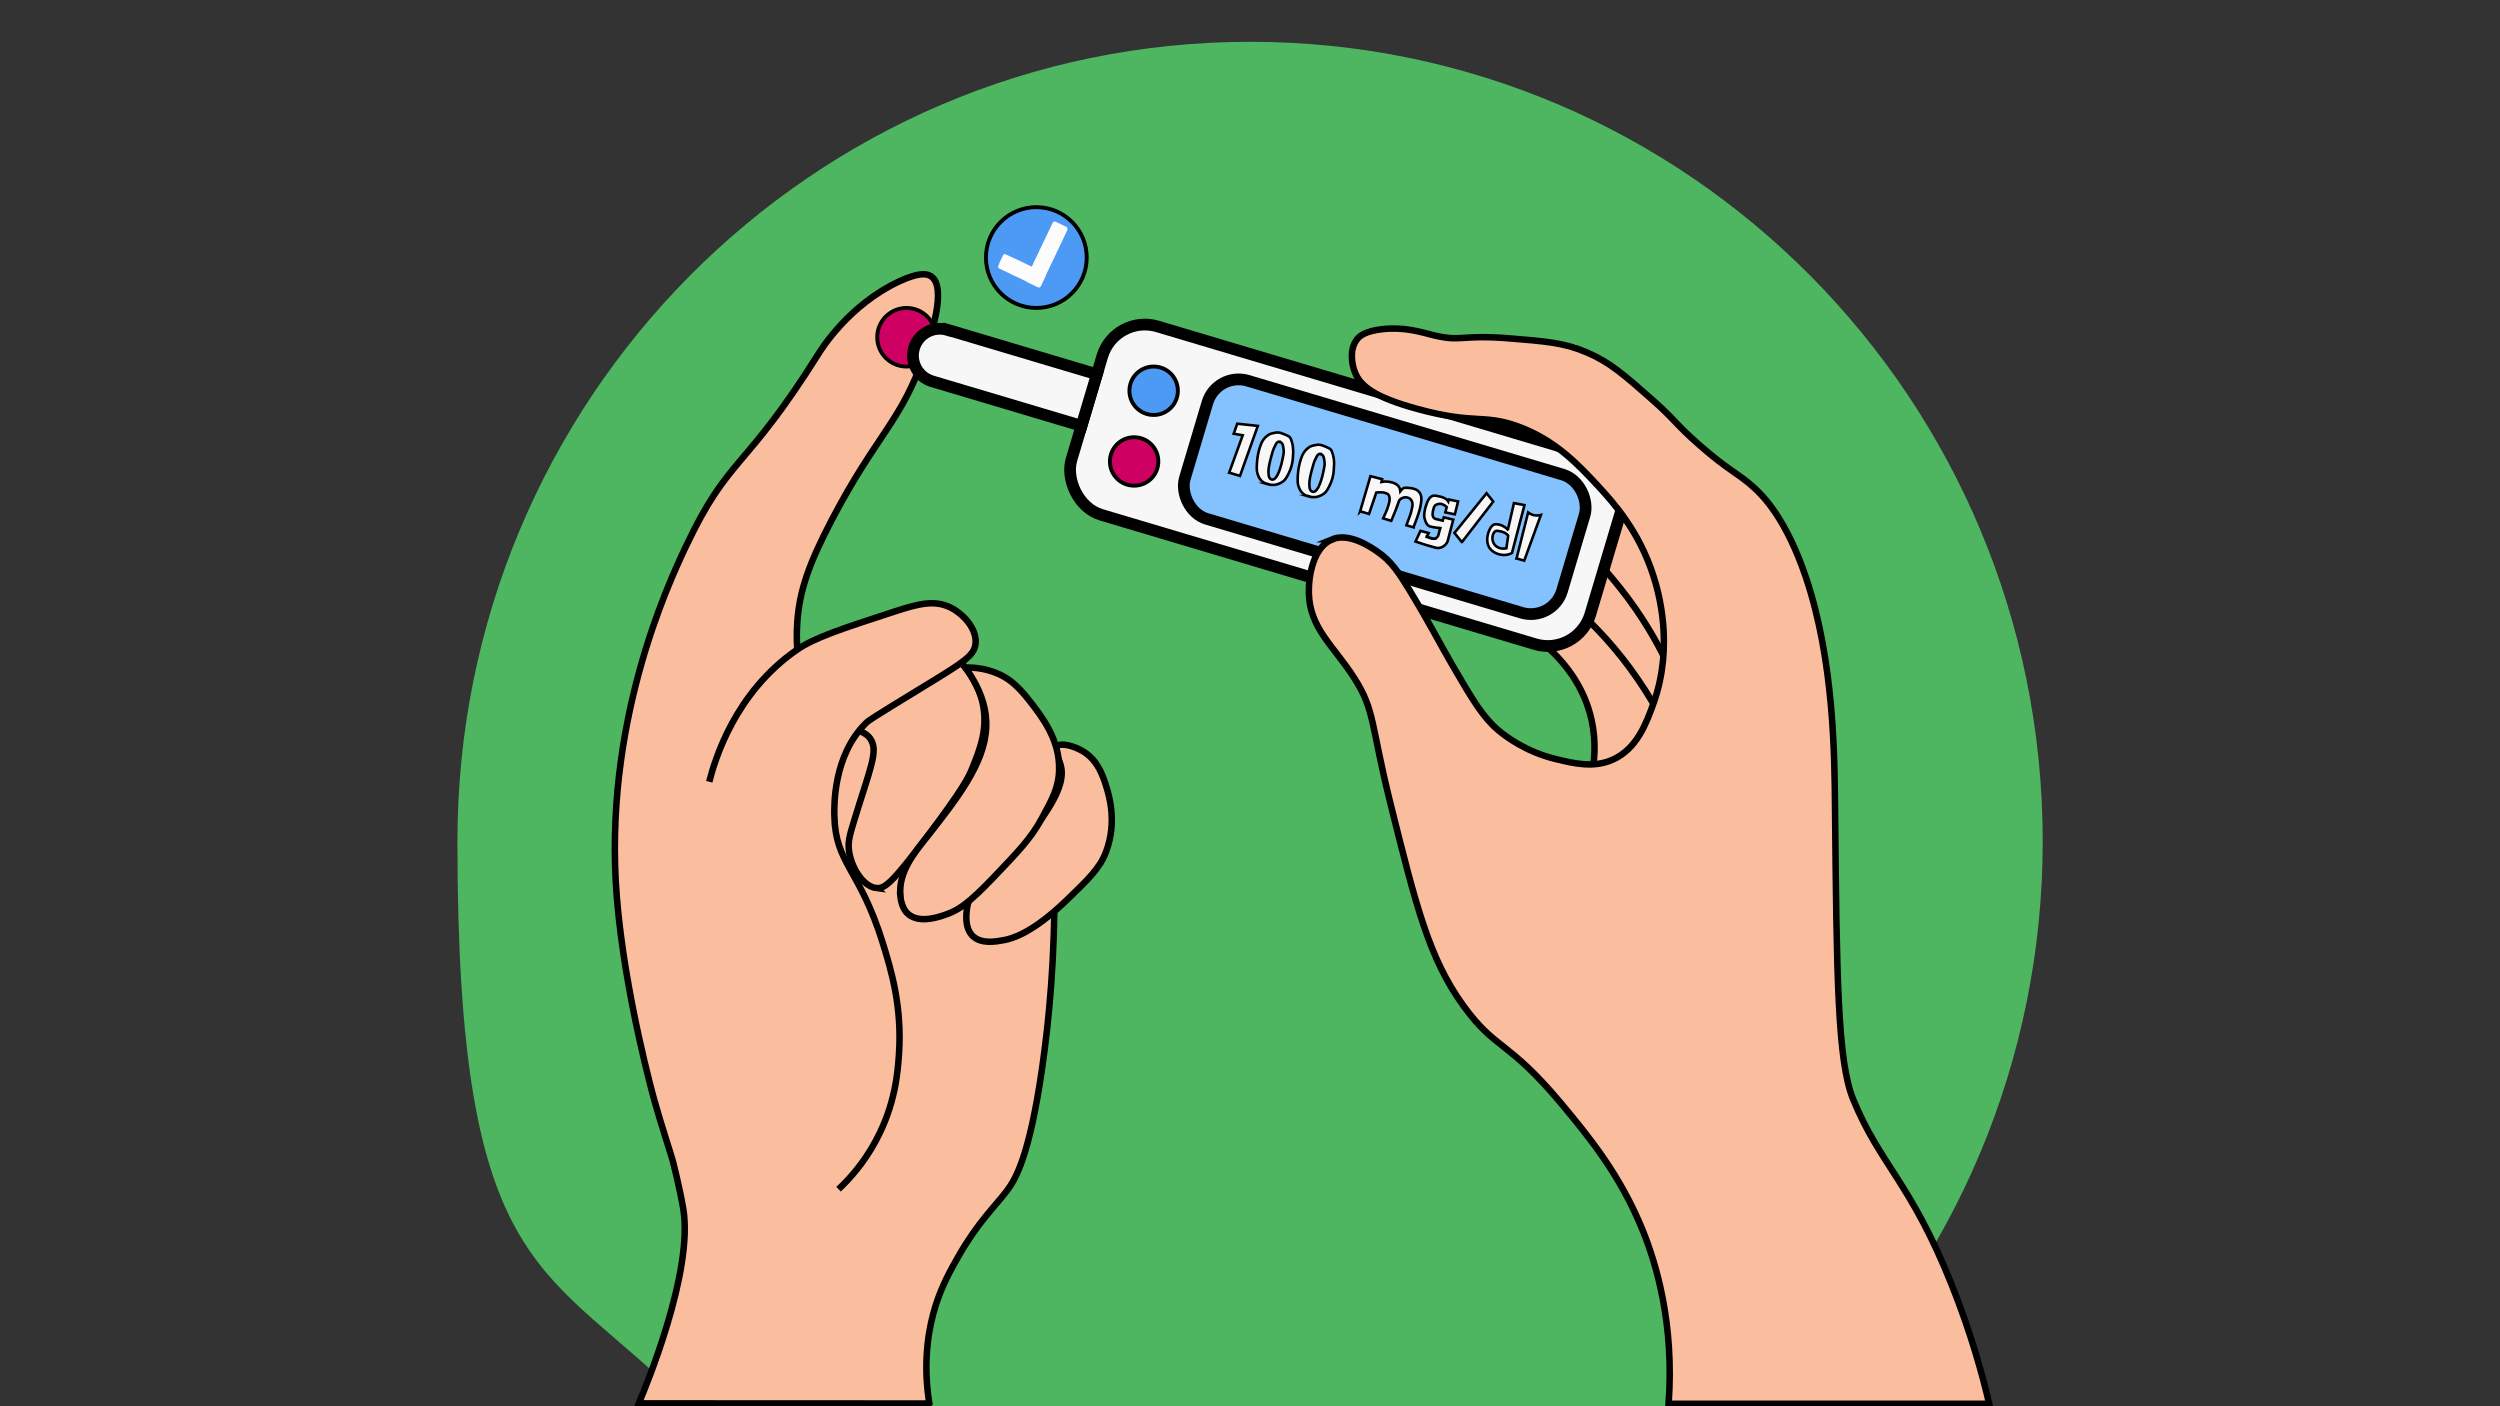
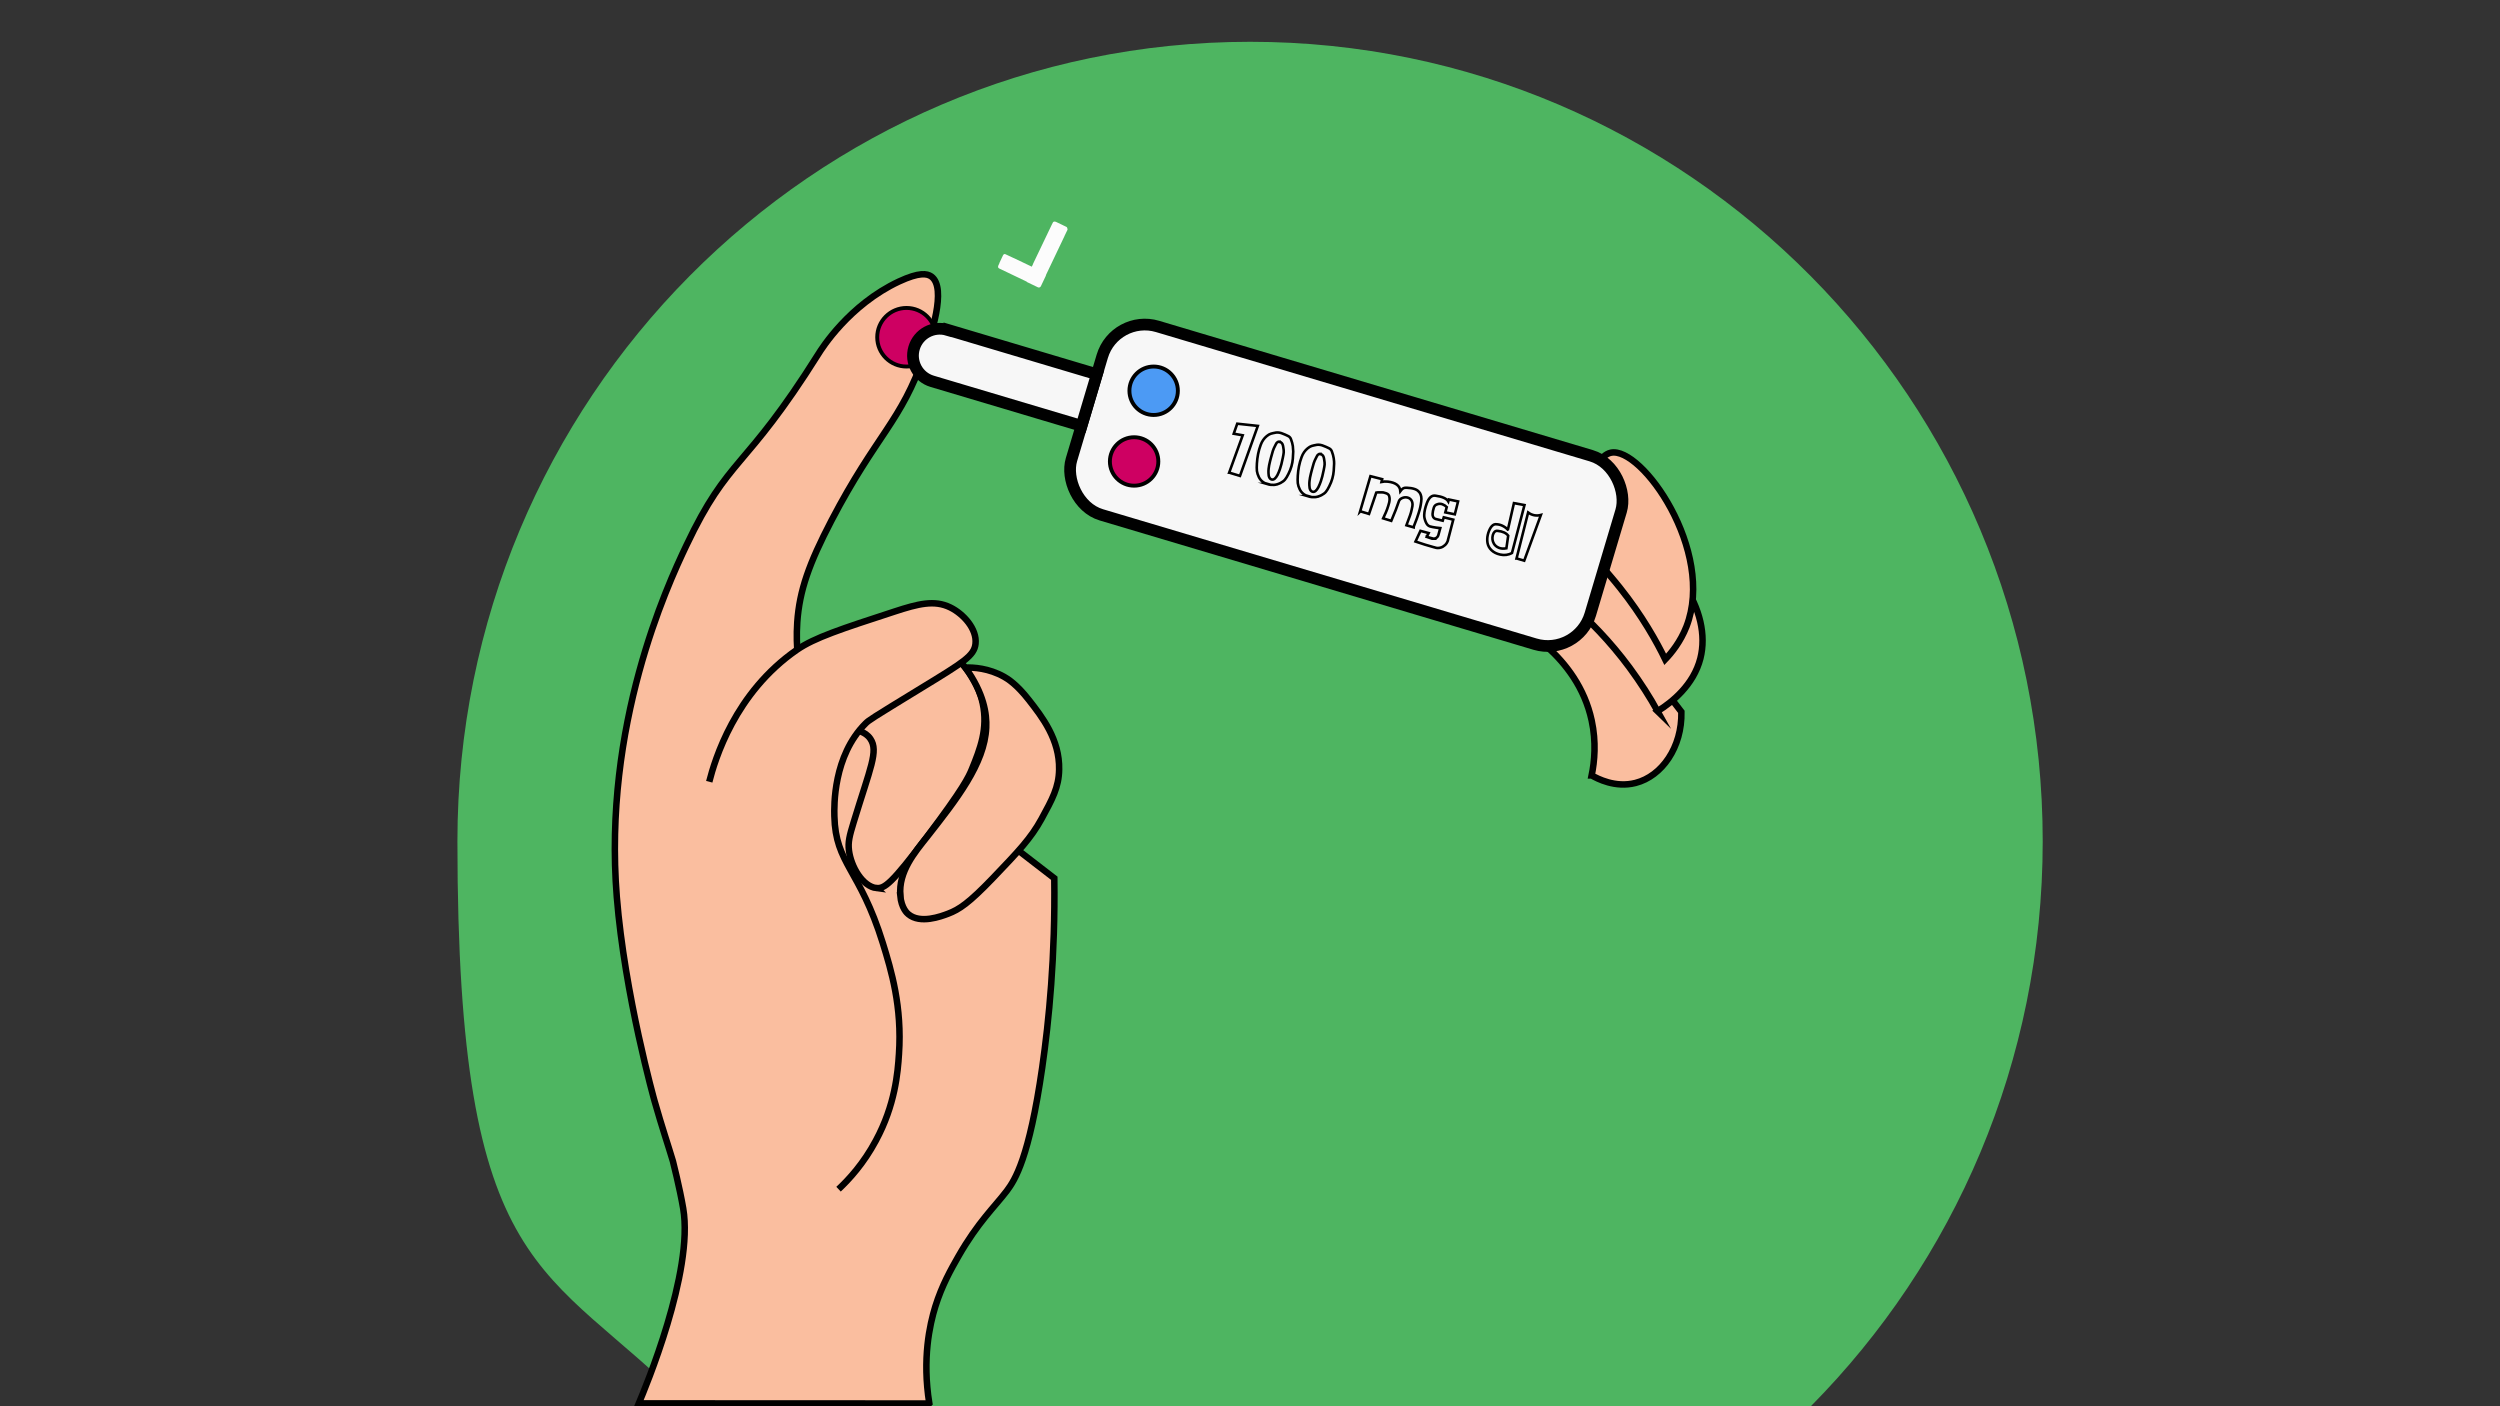
<svg xmlns="http://www.w3.org/2000/svg" version="1.1" viewBox="0 0 1920 1080">
  <rect x="0" y="0" width="1920" height="1080" fill="#333333" stroke="none" />
  <defs>
    <style>
      .cls-1 {
        fill: #ce0062;
      }

      .cls-1, .cls-2, .cls-3, .cls-4, .cls-5, .cls-6 {
        stroke: #000;
        stroke-miterlimit: 10;
      }

      .cls-1, .cls-5 {
        stroke-width: 3px;
      }

      .cls-2 {
        stroke-width: 2px;
      }

      .cls-2, .cls-3 {
        fill: #f7f7f7;
      }

      .cls-7 {
        fill: #fcfcfc;
      }

      .cls-3, .cls-6 {
        stroke-width: 9px;
      }

      .cls-4 {
        fill: #fabe9f;
        stroke-width: 5px;
      }

      .cls-8 {
        fill: #4eb561;
      }

      .cls-5 {
        fill: #4c9af4;
      }

      .cls-6 {
        fill: #83c1ff;
      }
    </style>
  </defs>
  <g>
    <g id="_x31_0">
      <path class="cls-8" d="M1390.7,1080c110-111.1,178.1-264.5,178.1-433.9,0-339.1-272.5-614-608.7-614S351.3,307,351.3,646.1s68,322.8,178.1,433.9h861.3Z" />
      <path class="cls-4" d="M1222.4,595.5c2.2-10.7,3.6-25.5,0-42.2-10.9-50.5-58.2-74.1-65.8-77.8,20.6-7.9,41.3-15.7,61.9-23.6,24.3,31.6,48.5,63.2,72.8,94.8.6,27.1-14.9,49.4-35.2,54.6-15.6,4-29.3-3.3-33.7-5.8Z" />
      <path class="cls-4" d="M1273.1,546.3c-5.8-10.5-13-21.9-21.7-33.7-15.2-20.5-31-36.4-44.9-48.4,8.5-20.9,17-41.8,25.5-62.7,54.7,21.9,82.9,68.5,73.9,104.1-5.2,20.4-21.7,33.7-32.9,40.6Z" />
      <path class="cls-4" d="M1224.7,425.5c4.2,9.2,8.6,12.3,19.4,25.9,17.2,21.6,28.2,41.4,34.8,55,4.9-5.1,11.7-13.5,16.3-25.2,22.4-57.9-34.5-138.7-58.1-133.5-15.9,3.5-25.9,48.3-12.4,77.8Z" />
      <g>
        <path class="cls-4" d="M713.7,1077.8c-5.5-34.4.3-60.3,4.6-74.3,5.1-16.4,12.1-28.7,17.8-38.7,15-26.2,27.7-37.8,37.2-50.3,6.2-8.3,17.1-25.1,27.1-94.5,5.2-36.2,10.1-85.6,9.3-145.5-64.5-49.8-129-99.6-193.5-149.4-2.6-11.1-5.2-27.6-3.9-47.2,1.7-24.4,9-45,26.3-78.2,34.6-66.2,53.5-75.6,71.2-127,4.7-13.7,17.8-51.6,5.4-60.4-3.2-2.2-9.1-3.4-24.8,3.9-38.2,17.9-59.3,51.5-61.9,55.7-57,90.8-68.6,77.9-101.4,147.1-15,31.5-64,138-53.4,269.8,6.1,75.5,29,156.8,29,156.8,5.8,20.4,10.5,34.1,14.1,46.2,0,0,5.2,20.4,7.9,36.3,8.3,48.6-29.4,138.5-34.1,149.7,74.3,0,148.7,0,223,.1Z" />
        <path class="cls-4" d="M673.1,682c6.2.7,11.7-3.4,38.7-39.2,28.1-37.3,32.2-46.2,34.6-52.1,6.3-15.4,12.5-31.2,8.3-50.6-3.3-15-11.3-25.4-16.5-31-67.2,28.3-82.8,42-81.1,49.1,1,4.1,7.1,2.9,11.4,9.3,6.3,9.4-.1,22-12.9,64-3.2,10.5-4.4,15.2-3.6,21.7,1.6,12.5,10.4,27.6,21.2,28.9Z" />
-         <path class="cls-4" d="M742.5,698.8c-.4,3.2-1.7,14,4.6,20.1,6.6,6.3,17.7,4.3,24,3.1,5.9-1.1,21.4-5,48-30.6,17.2-16.6,25.9-24.9,30.6-37.9,8.1-22.3,2.2-42.1,0-49.2-2.6-8.4-6.4-19.8-17-26.7-7.7-5-18.9-7.7-21.7-4-2.2,2.8,1.8,7.7,3.5,13.6,2.1,7.3,1.8,18.5-14.7,41.7-28.4,39.9-54.1,43.9-57.3,69.8Z" />
        <path class="cls-4" d="M691.4,687.8c.9,9.7,5.3,13.6,6.2,14.3,9.1,7.7,25.1,1.7,30.6-.4,8.4-3.2,15.8-8,34.5-27.5,19.3-20.2,29-30.3,37.2-45.3,8.2-15,13.3-24.3,13.5-37.9.5-23-13.1-40.5-23.2-53.4-9.5-12.2-16.5-16.4-19-17.8-11.9-6.7-23.6-7.3-29.8-7.1,14.3,19.9,16.5,35.7,16,46.1-1.2,27.7-22.8,55.1-45.5,84-9.2,11.6-22.1,26.7-20.4,45Z" />
        <path class="cls-4" d="M644,913.3c8.1-7.6,19.3-19.8,28.6-37.2,14.9-27.5,16.9-52.5,17.8-66.6,2.5-36.4-5.9-64.2-12.4-85.2-17.8-57.3-36.3-60.5-37.2-97.5-.2-7.6-1-46.3,24-71.2,2.4-2.4,3.8-3.4,42.6-27.1,32.6-19.9,40.8-24.8,41.8-34.1,1.2-11.3-9.2-22.9-19.4-27.9-12.2-6-24.8-2.7-42.6,3.1-41.1,13.4-61.6,20.1-75.1,29.4-47.8,33-63.1,84.6-67.4,101.4" />
        <circle class="cls-1" cx="696.2" cy="259" r="22.5" />
      </g>
      <g>
        <rect class="cls-3" x="825.9" y="297.5" width="415.8" height="151" rx="34.1" ry="34.1" transform="translate(149.8 -280.1) rotate(16.6)" />
        <circle class="cls-5" cx="886" cy="300.1" r="18.6" />
        <circle class="cls-1" cx="871" cy="354.4" r="18.6" />
-         <rect class="cls-6" x="912.1" y="326.4" width="302.3" height="110.7" rx="25" ry="25" transform="translate(153.6 -288.1) rotate(16.6)" />
        <path class="cls-3" d="M719.6,266.8h119.7v41.3h-119.7c-11.4,0-20.6-9.2-20.6-20.6h0c0-11.4,9.2-20.6,20.6-20.6Z" transform="translate(114.3 -208) rotate(16.6)" />
      </g>
-       <path class="cls-4" d="M1022.7,414.3c13-5.4,28.5,4.9,34.5,8.9,11.2,7.5,17,16.5,25.2,29.9,16.3,26.9,22.5,39.6,33.3,58.2,15.3,26.3,23.2,39.6,35.2,49.7,5.1,4.2,20.8,16.5,44.5,22.1,13.7,3.3,28.5,6.8,43,.4,18.8-8.3,26-28.2,31.4-43.1,16.3-45.3,3.5-87.1,0-98.2-11.1-34.6-30.8-56.3-42.6-69.1-14.7-15.8-32.7-35.3-61.9-45.8-26.3-9.4-32.9-1.2-76.6-13.2-33.8-9.2-43.9-17.9-48-27.9-2.7-6.7-4.4-18.1,1.5-25.6,2.1-2.7,6.4-6.3,19.4-7.8,17.3-1.9,29.8,2.3,39.5,4.7,21.3,5.2,20.8-.6,57.3,2.3,28.6,2.3,43,3.4,60.4,10.9,17.3,7.4,28.2,16.9,49.5,35.7,18.4,16.2,18.2,19.1,37.2,35.7,22.6,19.8,29.6,21.4,41.8,32.6,7,6.4,24.5,24,39.5,68.3,21.9,64.7,22.1,138.7,22.5,177.7,1.3,129.4,1.9,194.2,13.9,223.5,20.7,50.5,44,63.4,75.5,142,15.2,37.9,24,70.5,29,91.9h-246.2c4.5-62.2-9.8-108-19.7-132.7-17.6-43.7-42.5-73.5-62.7-97.8-41.5-49.6-50.3-40.7-75.5-75.6-26.1-36.3-36-75.8-55.7-154.8-15.3-61.4-11.8-71.5-27.9-96.6-15.9-24.8-34.2-38.1-34.8-65.2-.3-13.6,3.6-35.2,17.8-41.1Z" />
      <g>
        <path class="cls-2" d="M944,363l10.4-28.7-6.9-1.2,2.7-7.7,15.8,1.7-13.7,38.4-8.2-2.5Z" />
        <path class="cls-2" d="M973.5,371.8c-3-.8-5.3-2.6-6.7-5.4-.8-1.7-1.3-3.2-1.5-4.7-.2-1.5-.1-3.4,0-5.8.3-4.9,1.2-9.7,2.9-14.2,1-2.8,2.6-5.1,4.7-6.8,1.1-.9,2.1-1.5,3.1-1.8,1-.3,2.3-.6,4-.9,1.7-.2,3.5.1,5.5,1,.4.1.9.4,1.5.6.7.3,1.2.5,1.5.7.4.2.8.4,1.2.6s.8.6,1.1,1c.3.4.6.8.7,1.3.7,1.7,1.1,3.5,1.4,5.2.2,1.8.3,3.2.3,4.2,0,1-.1,2.8-.3,5.4-.3,3.9-1.4,7.9-3.4,11.8-.9,1.9-1.8,3.3-2.6,4.3-.8,1-1.9,1.8-3.4,2.6-1.8.9-3.5,1.4-5,1.5-1.5.1-3.3,0-5.3-.6ZM982.8,339.2c-.3,0-.5,0-.8,0-.2,0-.5.1-.7.3-.2.2-.4.3-.6.4-.2.1-.3.4-.5.7-.2.3-.3.5-.4.7-.1.2-.2.4-.4.8s-.3.6-.4.8c-1,1.8-1.9,4.5-2.8,8.2-.2.7-.4,1.8-.8,3.1-.3,1.4-.6,2.4-.7,3.1-.1.7-.3,1.6-.4,2.7-.1,1.1-.2,2.2-.1,3.4,0,2.9,1,4.6,2.6,4.9,1.5.3,2.9-.9,4.3-3.5.7-1.5,1.4-3,1.9-4.6.5-1.6.9-2.8,1.1-3.7.2-.9.6-2.5,1.1-4.9.4-1.8.6-3.2.7-4.2,0-1.1,0-2.3-.3-3.6-.1-.9-.3-1.6-.4-2-.1-.5-.4-1-.8-1.5-.4-.5-.9-.8-1.6-.9Z" />
        <path class="cls-2" d="M1004.9,381.2c-3-.8-5.3-2.6-6.7-5.4-.8-1.6-1.3-3.2-1.5-4.7-.2-1.5-.1-3.4,0-5.8.3-4.9,1.2-9.7,2.9-14.2,1-2.8,2.6-5.1,4.7-6.8,1.1-.9,2.1-1.5,3.1-1.8,1-.3,2.3-.6,4-.9,1.7-.2,3.5.1,5.5,1,.4.1.9.4,1.5.6.7.3,1.2.5,1.5.7.4.2.8.4,1.2.6.5.3.8.6,1.1,1,.3.4.6.8.7,1.3.7,1.7,1.1,3.5,1.4,5.2s.3,3.2.3,4.2c0,1-.1,2.8-.3,5.4-.3,3.9-1.4,7.9-3.4,11.8-.9,1.9-1.8,3.3-2.6,4.3-.8,1-1.9,1.8-3.4,2.6-1.8.9-3.5,1.4-5,1.5-1.5.1-3.3,0-5.3-.6ZM1014.2,348.6c-.3,0-.5,0-.8,0-.2,0-.5.1-.7.3s-.4.3-.6.4c-.2.1-.3.4-.5.7-.2.3-.3.5-.4.7-.1.2-.2.4-.4.8s-.3.6-.4.8c-1,1.8-1.9,4.5-2.8,8.2-.2.7-.4,1.8-.8,3.1-.3,1.4-.6,2.4-.7,3.1-.1.7-.3,1.6-.4,2.7-.1,1.1-.2,2.2-.1,3.4,0,2.9,1,4.6,2.6,4.9,1.5.3,2.9-.9,4.3-3.5.7-1.5,1.4-3,1.9-4.6.5-1.6.9-2.8,1.1-3.7s.6-2.5,1.1-4.9c.4-1.8.6-3.2.7-4.2,0-1.1,0-2.3-.3-3.6-.1-.9-.3-1.6-.4-2-.1-.5-.4-1-.8-1.5-.4-.5-.9-.8-1.6-.9Z" />
        <path class="cls-2" d="M1044.5,393l8-27.3,9,2.3-.5,2.1c1.5-.3,3.2-.4,4.9-.2,6,.7,9.2,3.1,9.6,7.3,1.1-1.5,2.1-2.3,3.1-2.5,1-.2,2.7-.1,5.1.2,2.3.4,4,1,5.1,1.9.8.7,1.4,1.4,1.8,2,.4.7.7,1.6.9,2.6s.2,2.3,0,3.8c-.2,1.5-.4,2.9-.7,4.2s-.7,2.9-1.3,4.7c-.6,1.8-1.1,3.2-1.4,4.2-.4,1-.9,2.3-1.5,3.9-.6,1.6-1,2.5-1,2.8l-5.5-1.6c.4-1.2,1-2.8,1.8-4.8.8-2,1.3-3.6,1.7-4.9.4-1.3.7-3,1.1-4.9.3-1.8,0-3.3-.7-4.5-.8-1.2-1.8-1.9-3.1-2.2-1.2-.3-2.5-.2-3.8.3-1.3.5-2.2,1.3-2.7,2.4-1.3,4-3.3,9.1-5.9,15.2l-6.2-1.9c.2-.4.5-1.1.9-2.1.4-.9.8-1.8,1.1-2.4.3-.7.6-1.5,1-2.5.4-1,.7-1.9.9-2.7.2-.8.4-1.6.7-2.5.2-.9.3-1.7.3-2.4,0-.7,0-1.3-.2-2-.1-.6-.3-1.2-.7-1.6-.4-.4-.9-.8-1.5-1-.7-.2-1.1-.3-1.3-.4-.2-.1-.6-.2-1.1-.3-.6,0-.9,0-1-.1-.1,0-.4,0-1,0-.5,0-.9,0-1,0-.1,0-.5,0-1.1,0-.6,0-1,0-1.3.1l-5.6,16.5-6.6-2Z" />
        <path class="cls-2" d="M1100,413.5c1.1.3,2,.2,2.9-.3.9-.5,1.5-1.3,1.8-2.4l1.4-5.1c-.2,0-1.3-.2-3.3-.5-2-.3-3.6-.6-4.6-.9-1.4-.4-2.5-1.6-3.3-3.6-.8-2-1.2-3.7-1.1-5.3.1-2.7.8-5.7,2-8.9,1.6-4.3,3.8-6.3,6.7-5.8,5.2.7,8.5,2.2,9.8,4.4l.4-1.5,7.1,1.5-2.5,9.9-7.3-1.5,1.1-4.1c-.9-.9-2-1.6-3.3-2.1s-2.7-.5-4,0c-1.4.4-2.2,1.3-2.6,2.5-.3,1-.5,1.9-.7,2.6-.1.7-.2,1.5-.3,2.4,0,.9.1,1.6.5,2.3.3.6.9,1.1,1.6,1.4l5.7,1.4.8-2.6,7.3,1.8-4.1,15.7v.3c-.5,1.4-1.2,2.6-2.2,3.5-1,.9-2.1,1.6-3.2,1.9-1.6.5-3.1.5-4.6,0,0,0-.2,0-.3-.1-.2,0-.3-.1-.4-.1l-6.9-2-7.3-2.4,3.8-8.2,6.3,1.7-1.5,2.9,4.1,1.4h.5Z" />
-         <path class="cls-2" d="M1122.7,416.3l-5.7-7,24.7-30.5,5.1,6.4-24,31.1Z" />
        <path class="cls-2" d="M1158.1,406.6l4.6-20.2,8.1,1.5-9.6,36.8c-2.9,1.6-6,1.9-9.1,1.2-2.7-.6-4.9-1.7-6.6-3.3-1.7-1.6-2.7-3.5-3.1-5.7-.3-1.9-.3-3.9.2-6.1.5-2.2,1.3-4.1,2.3-5.7,1.1-1.6,2.3-2.4,3.5-2.5,1.8,0,3.6.3,5.3,1.1,1.7.8,3.1,1.8,4.2,3ZM1150.2,407.7c-1.8-.2-3,.9-3.7,3.2-.6,2.3-.4,4.5.8,6.6.8,1.4,2.1,2.5,3.8,3.2,1.7.7,3.6.8,5.8.4l1.4-9.7c-1.5-2-4.2-3.3-8.1-3.7Z" />
        <path class="cls-2" d="M1164.7,428.9l8.9-35.3c3,2.2,6.3,2.8,9.8,1.9l-12.8,35.1-5.8-1.7Z" />
      </g>
      <g>
-         <circle class="cls-5" cx="795.9" cy="197.8" r="38.7" />
        <path class="cls-7" d="M819.5,174.7c-.2-.3-.5-.5-.8-.6-2.6-1.3-5.3-2.5-7.9-3.8,0,0-.1,0-.2,0-.5-.2-.9-.2-1.4,0-.3.2-.6.4-.7.8-.3.6-.6,1.2-.9,1.8-4.8,10-9.5,19.9-14.3,29.9,0,0,0,.1,0,.2,0,0,0,.1-.1.2-.2.5-.4.9-.7,1.4,0,0,0,.1-.1.2,0,0-.1,0-.2-.1-4.5-2.2-9.1-4.3-13.6-6.5-.1,0-.2-.1-.3-.1h0s0,0,0,0c-2-1-4.1-2-6.2-2.9-.3-.2-.7-.1-1,0-.4.2-.6.5-.8.9-.9,1.9-1.8,3.8-2.7,5.7,0,0,0,.1,0,.2h0c-.4.7-.7,1.4-1,2.2,0,.2-.1.5-.1.7,0,.5.2.9.7,1.2,7,3.3,13.9,6.7,20.9,10,.2,0,.3.1.4.3.1.1.3.2.4.3,2.7,1.3,5.4,2.6,8.1,3.9.2,0,.4.1.6.2,0,0,.1,0,.2,0,.3,0,.5,0,.7-.1.4-.2.7-.5.9-.9,1.2-2.6,2.5-5.2,3.7-7.8,0-.2.2-.4.2-.6,0-.2,0-.3.1-.4,4.7-9.9,9.4-19.7,14.1-29.6,0-.1.1-.2.1-.3,0,0,0-.1.1-.2.4-.9.9-1.8,1.3-2.7.2-.5.4-.9.7-1.4.3-.6.2-1.2-.1-1.7Z" />
      </g>
    </g>
  </g>
</svg>